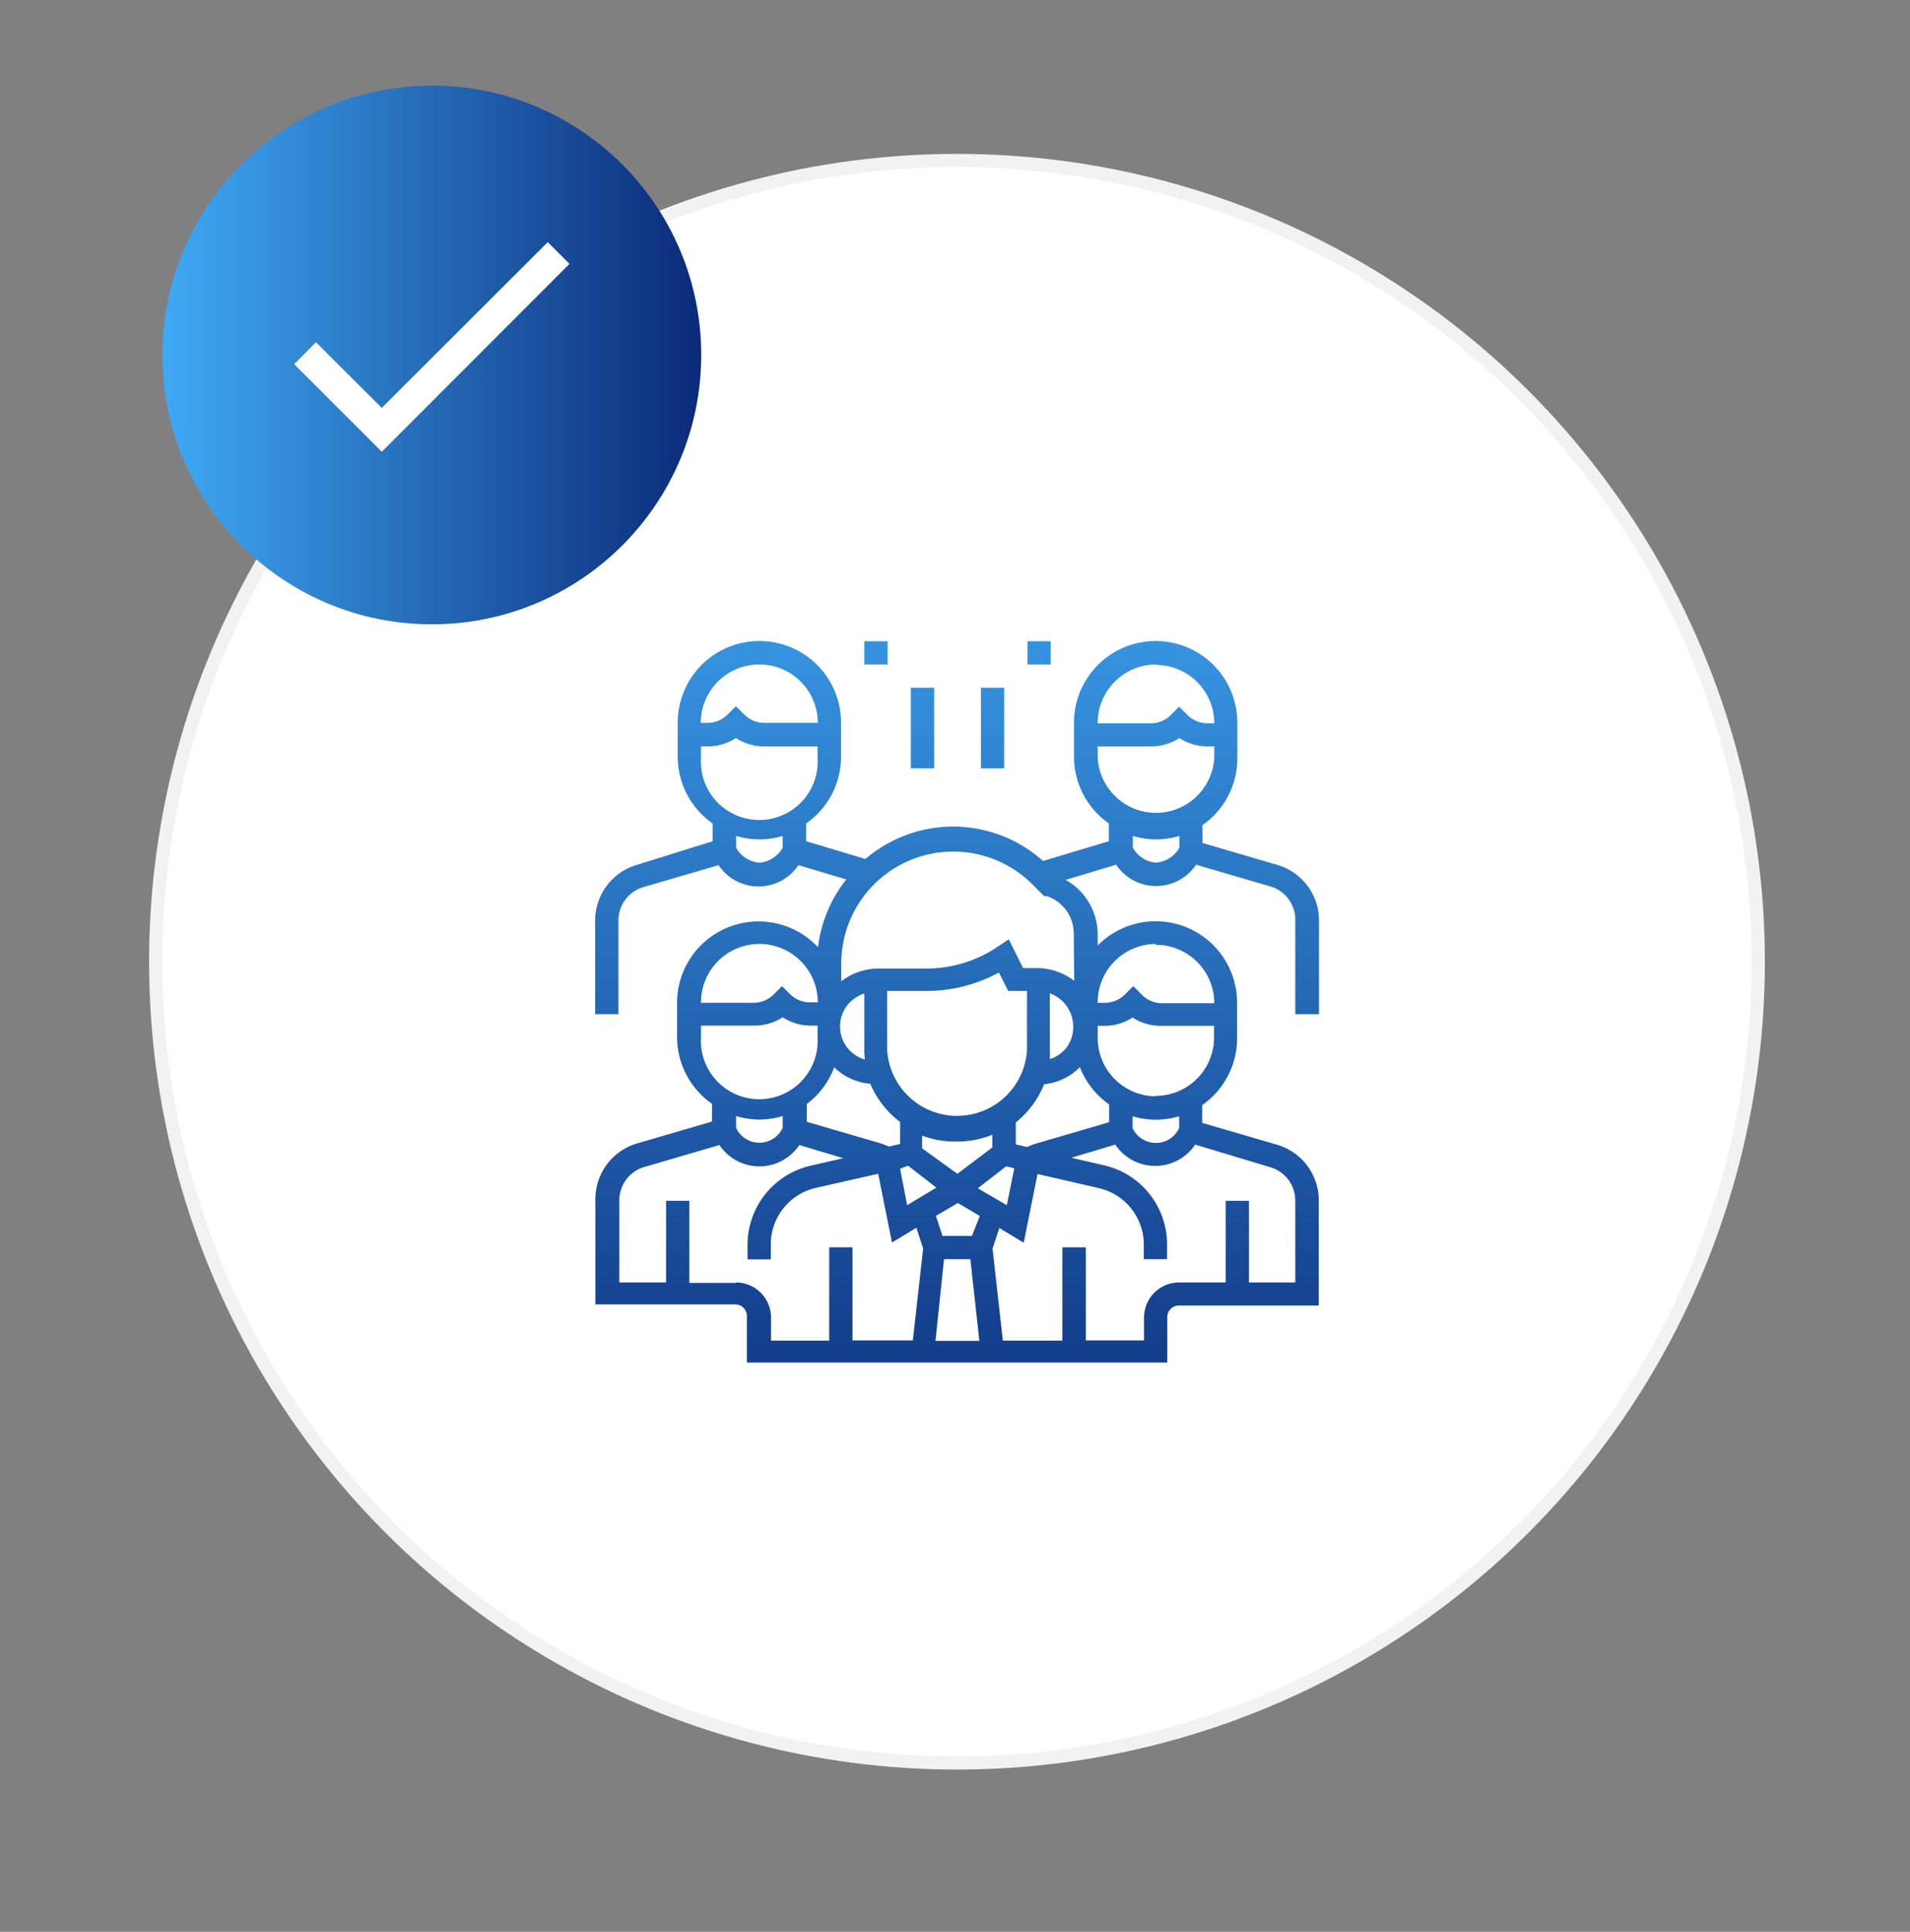
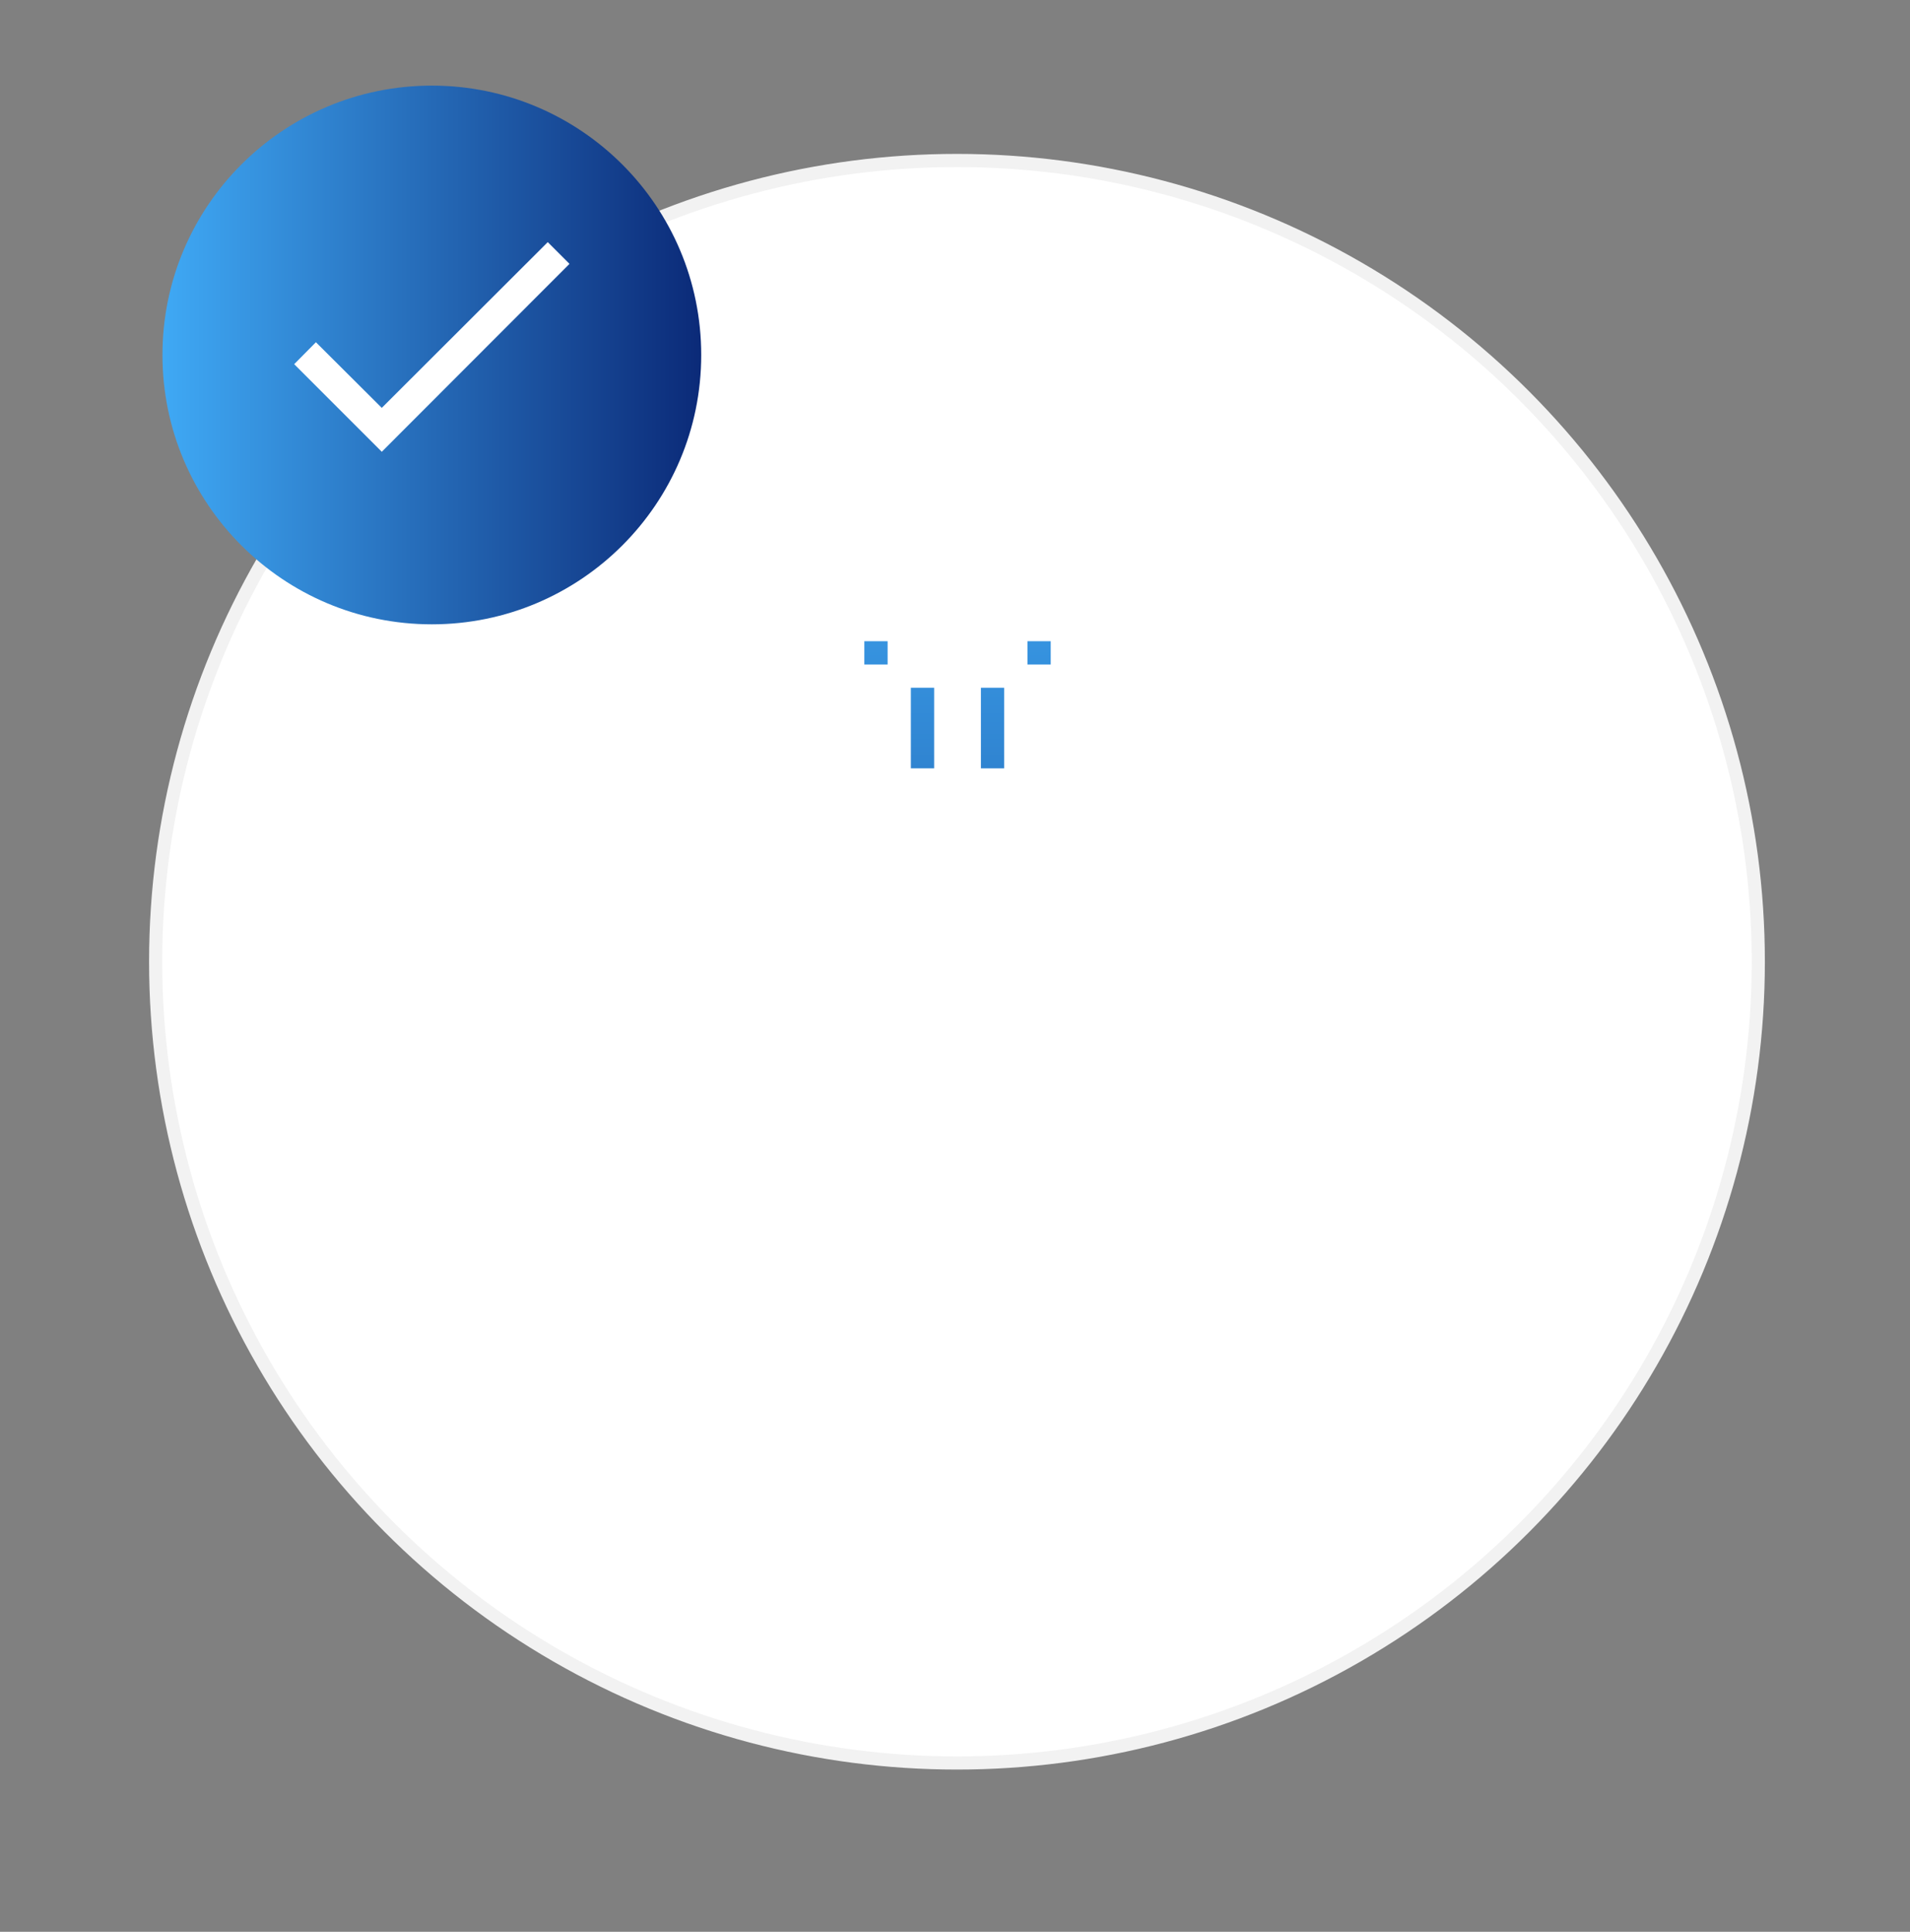
<svg xmlns="http://www.w3.org/2000/svg" xmlns:xlink="http://www.w3.org/1999/xlink" viewBox="0 0 87 88">
  <rect x="0" y="0" width="87" height="88" fill="#808080" stroke="none" />
  <defs>
    <linearGradient id="linear-gradient" x1="7.4" y1="16.17" x2="31.94" y2="16.17" gradientUnits="userSpaceOnUse">
      <stop offset="0" stop-color="#3fa9f5" />
      <stop offset="1" stop-color="#0b2a78" />
    </linearGradient>
    <linearGradient id="linear-gradient-2" x1="43.61" y1="20.93" x2="43.61" y2="69.11" xlink:href="#linear-gradient" />
    <linearGradient id="linear-gradient-3" x1="39.9" y1="20.93" x2="39.9" y2="69.11" xlink:href="#linear-gradient" />
    <linearGradient id="linear-gradient-5" x1="47.33" y1="20.93" x2="47.33" y2="69.11" xlink:href="#linear-gradient" />
    <linearGradient id="linear-gradient-7" x1="42.02" y1="20.93" x2="42.02" y2="69.11" xlink:href="#linear-gradient" />
    <linearGradient id="linear-gradient-9" x1="45.21" y1="20.93" x2="45.21" y2="69.11" xlink:href="#linear-gradient" />
  </defs>
  <title>SMH</title>
  <g id="CONTENT">
    <circle cx="43.59" cy="43.81" r="36.5" style="fill:#fff;stroke:#f2f2f2;stroke-miterlimit:10;stroke-width:0.599px" />
    <circle cx="19.67" cy="16.17" r="12.27" style="fill:url(#linear-gradient)" />
    <g id="check">
      <polygon points="17.39 18.58 14.39 15.59 13.4 16.59 17.39 20.58 25.94 12.02 24.95 11.03 17.39 18.58" style="fill:#fff" />
    </g>
-     <path d="M60.08,46.2V41.94a2.64,2.64,0,0,0-1.89-2.54l-3.42-1v-.81a3.71,3.71,0,0,0,1.59-3V32.92a3.72,3.72,0,0,0-7.44,0v1.59a3.71,3.71,0,0,0,1.59,3v.81l-3,.9a6.14,6.14,0,0,0-8.09-.09l-2.7-.81v-.81a3.71,3.71,0,0,0,1.59-3V32.92a3.72,3.72,0,0,0-7.44,0v1.59a3.71,3.71,0,0,0,1.59,3v.81L29,39.4a2.64,2.64,0,0,0-1.89,2.54V46.2h1.06V41.94a1.58,1.58,0,0,1,1.14-1.53l3.42-1a2.19,2.19,0,0,0,3.64,0l2.18.65a6.13,6.13,0,0,0-1.29,3.09,3.71,3.71,0,0,0-6.42,2.54v1.59a3.71,3.71,0,0,0,1.59,3v.81l-3.42,1a2.64,2.64,0,0,0-1.89,2.54v4.79h6.37a.53.53,0,0,1,.53.53v2.12H53.17V60a.53.53,0,0,1,.53-.53h6.37V54.69a2.64,2.64,0,0,0-1.89-2.54l-3.42-1v-.81a3.71,3.71,0,0,0,1.59-3V45.67A3.71,3.71,0,0,0,50,43.07v-.5a2.86,2.86,0,0,0-1.46-2.49l2.3-.69a2.19,2.19,0,0,0,3.64,0l3.42,1A1.58,1.58,0,0,1,59,41.94V46.2ZM34.59,30.27a2.66,2.66,0,0,1,2.66,2.66H34.81a1.29,1.29,0,0,1-.91-.38l-.38-.38-.38.38a1.29,1.29,0,0,1-.91.38h-.31A2.66,2.66,0,0,1,34.59,30.27Zm-2.66,4.25V34h.31a2.33,2.33,0,0,0,1.28-.38,2.33,2.33,0,0,0,1.28.38h2.44v.53a2.66,2.66,0,1,1-5.31,0Zm2.66,4.78a1.36,1.36,0,0,1-1.06-.68v-.54a3.69,3.69,0,0,0,2.12,0v.54A1.36,1.36,0,0,1,34.59,39.3Zm14.6,9.32a3.73,3.73,0,0,0,1.33,1.69v.81l-3.42,1-.33.13-.5-.12v-1a4.27,4.27,0,0,0,1.29-1.74A2.64,2.64,0,0,0,49.18,48.62ZM43.61,52a4.22,4.22,0,0,0,1.59-.31v.58l-1.59,1.2L42,52.31v-.58A4.22,4.22,0,0,0,43.61,52Zm-2.25,1.1,1.29,1-1.33.8L41,53.24ZM43,57.36H44.2l.41,3.72h-2Zm1.27-1.06H42.93l-.3-.91,1-.59,1,.59Zm.27-2.17,1.29-1,.37.09-.34,1.68Zm3.95-6.31a1.59,1.59,0,0,1-.67.43,4.31,4.31,0,0,0,0-.44V45.25a1.6,1.6,0,0,1,1.05,1.32A1.58,1.58,0,0,1,48.51,47.81Zm-1.71,0a3.19,3.19,0,0,1-6.37,0V45.14h1.8a6.83,6.83,0,0,0,3.29-.84l.42.84h.86Zm-7.41.44a1.57,1.57,0,0,1,0-3V47.8A4.31,4.31,0,0,0,39.39,48.23Zm.28,1.13A4.26,4.26,0,0,0,41,51.11v1l-.5.12-.33-.13-3.42-1v-.81A3.74,3.74,0,0,0,38,48.62,2.64,2.64,0,0,0,39.67,49.37ZM34.59,43a2.66,2.66,0,0,1,2.66,2.66h-.31A1.29,1.29,0,0,1,36,45.3l-.38-.38-.38.38a1.29,1.29,0,0,1-.91.38H31.93A2.66,2.66,0,0,1,34.59,43Zm-2.66,4.25v-.53h2.44a2.33,2.33,0,0,0,1.28-.38,2.33,2.33,0,0,0,1.28.38h.31v.53a2.66,2.66,0,1,1-5.31,0ZM34.59,51a3.7,3.7,0,0,0,1.06-.16v.54a1.17,1.17,0,0,1-2.12,0v-.54A3.71,3.71,0,0,0,34.59,51Zm-1.06,7.44H31.4V54.7H30.34v3.72H28.21V54.69a1.58,1.58,0,0,1,1.14-1.53l3.42-1a2.19,2.19,0,0,0,3.64,0l2,.6-1.48.34a3.7,3.7,0,0,0-2.88,3.62v.65h1.06V56.7a2.64,2.64,0,0,1,2.06-2.59L40,53.47l.63,3.13,1.11-.67.31.94-.47,4.19H38.83V56.82H37.77v4.25H35.12V60A1.6,1.6,0,0,0,33.52,58.42Zm24.36-5.26A1.58,1.58,0,0,1,59,54.69v3.73H56.89V54.7H55.83v3.72H53.71A1.6,1.6,0,0,0,52.11,60v1.06H49.46V56.82H48.39v4.25H45.68l-.47-4.19.31-.94,1.11.67.63-3.13,2.78.64a2.64,2.64,0,0,1,2.06,2.59v.65h1.06V56.7a3.7,3.7,0,0,0-2.88-3.62l-1.48-.34,2-.6a2.19,2.19,0,0,0,3.64,0Zm-4.18-1.79a1.17,1.17,0,0,1-2.12,0v-.54a3.68,3.68,0,0,0,2.12,0Zm-1.06-1.45A2.66,2.66,0,0,1,50,47.26v-.53h.31a2.33,2.33,0,0,0,1.28-.38,2.33,2.33,0,0,0,1.28.38H55.3v.53A2.66,2.66,0,0,1,52.64,49.92Zm0-6.9a2.66,2.66,0,0,1,2.66,2.66H52.86A1.29,1.29,0,0,1,52,45.3l-.38-.38-.38.38a1.29,1.29,0,0,1-.91.38H50A2.66,2.66,0,0,1,52.64,43Zm-3.72,1.64a2.79,2.79,0,0,0-1.68-.58H46.6l-.65-1.31-.5.33a5.77,5.77,0,0,1-3.21,1H40a2.79,2.79,0,0,0-1.68.58v-.79A5.1,5.1,0,0,1,47,40.26l.56.56.12,0a1.8,1.8,0,0,1,1.23,1.71Zm3.72-14.39a2.66,2.66,0,0,1,2.66,2.66H55a1.29,1.29,0,0,1-.91-.38l-.38-.38-.38.38a1.29,1.29,0,0,1-.91.38H50A2.66,2.66,0,0,1,52.64,30.27ZM50,34.52V34h2.44a2.33,2.33,0,0,0,1.28-.38A2.33,2.33,0,0,0,55,34h.31v.53a2.66,2.66,0,0,1-5.31,0Zm2.66,4.78a1.36,1.36,0,0,1-1.06-.68v-.54a3.68,3.68,0,0,0,2.12,0v.54A1.36,1.36,0,0,1,52.64,39.3Z" style="fill:url(#linear-gradient-2)" />
    <path d="M39.37,29.21h1.06v1.06H39.37Z" style="fill:url(#linear-gradient-3)" />
    <path d="M39.37,31.33h1.06v5.84H39.37Z" style="fill:url(#linear-gradient-3)" />
    <path d="M46.8,29.21h1.06v1.06H46.8Z" style="fill:url(#linear-gradient-5)" />
    <path d="M46.8,31.33h1.06v5.84H46.8Z" style="fill:url(#linear-gradient-5)" />
    <path d="M41.49,31.33h1.06V35H41.49Z" style="fill:url(#linear-gradient-7)" />
    <path d="M41.49,36.11h1.06v1.06H41.49Z" style="fill:url(#linear-gradient-7)" />
    <path d="M44.68,31.33h1.06V35H44.68Z" style="fill:url(#linear-gradient-9)" />
    <path d="M44.68,36.11h1.06v1.06H44.68Z" style="fill:url(#linear-gradient-9)" />
  </g>
</svg>